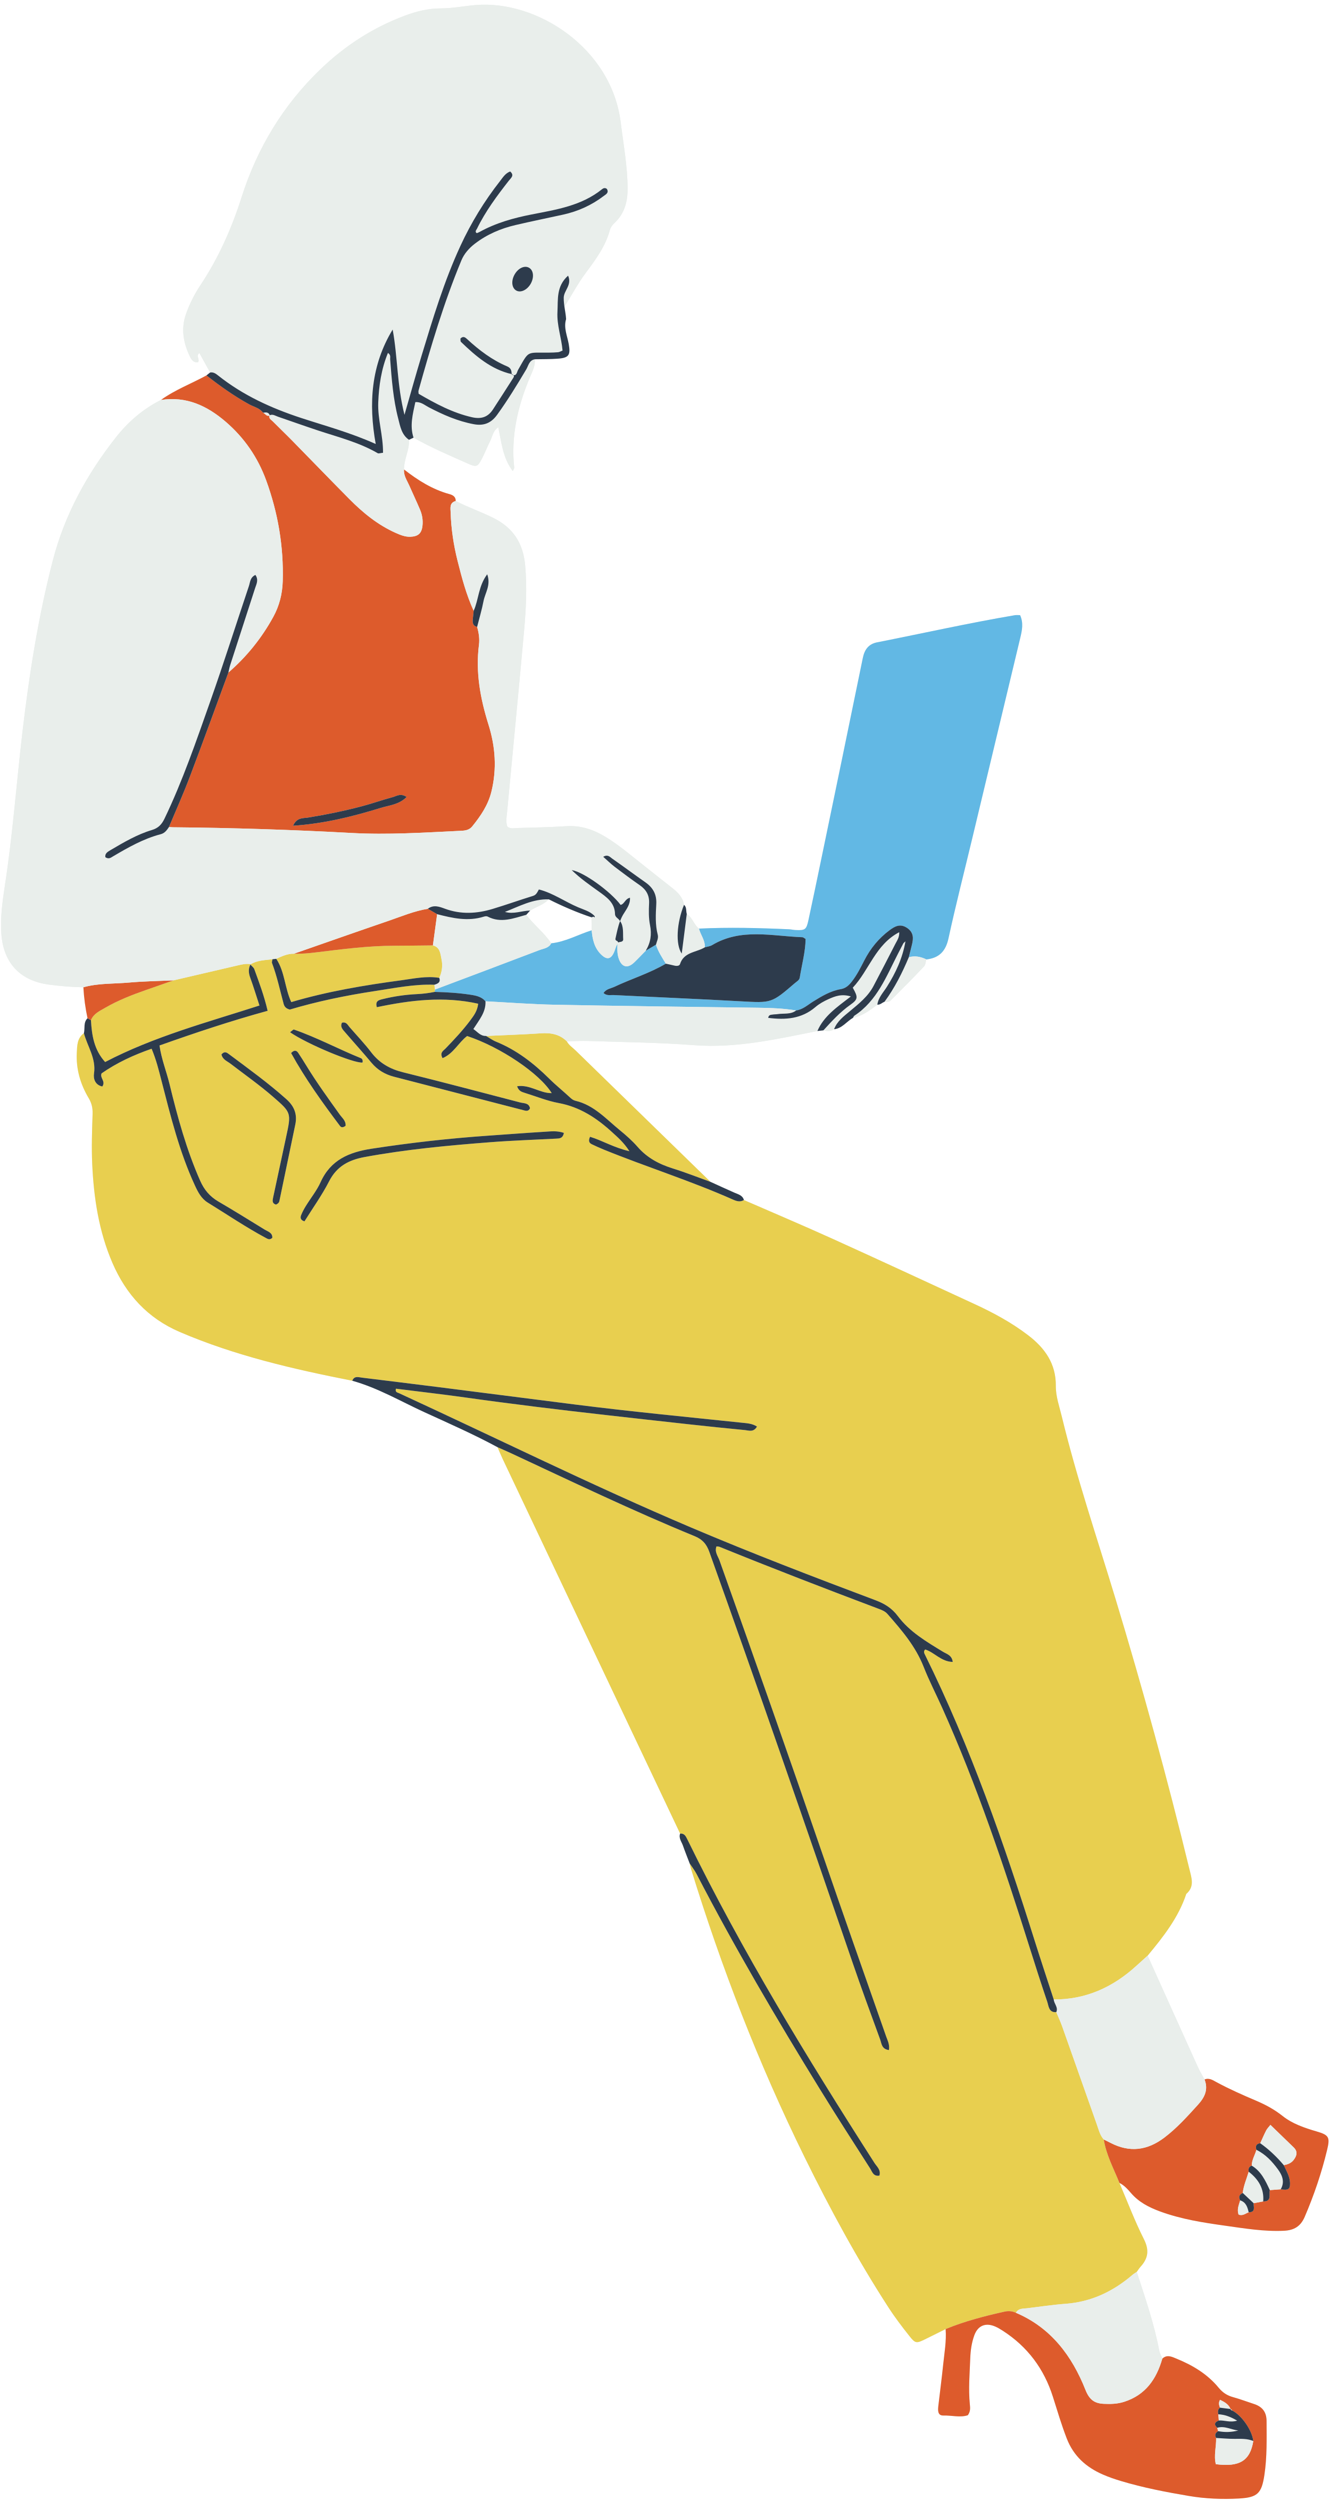
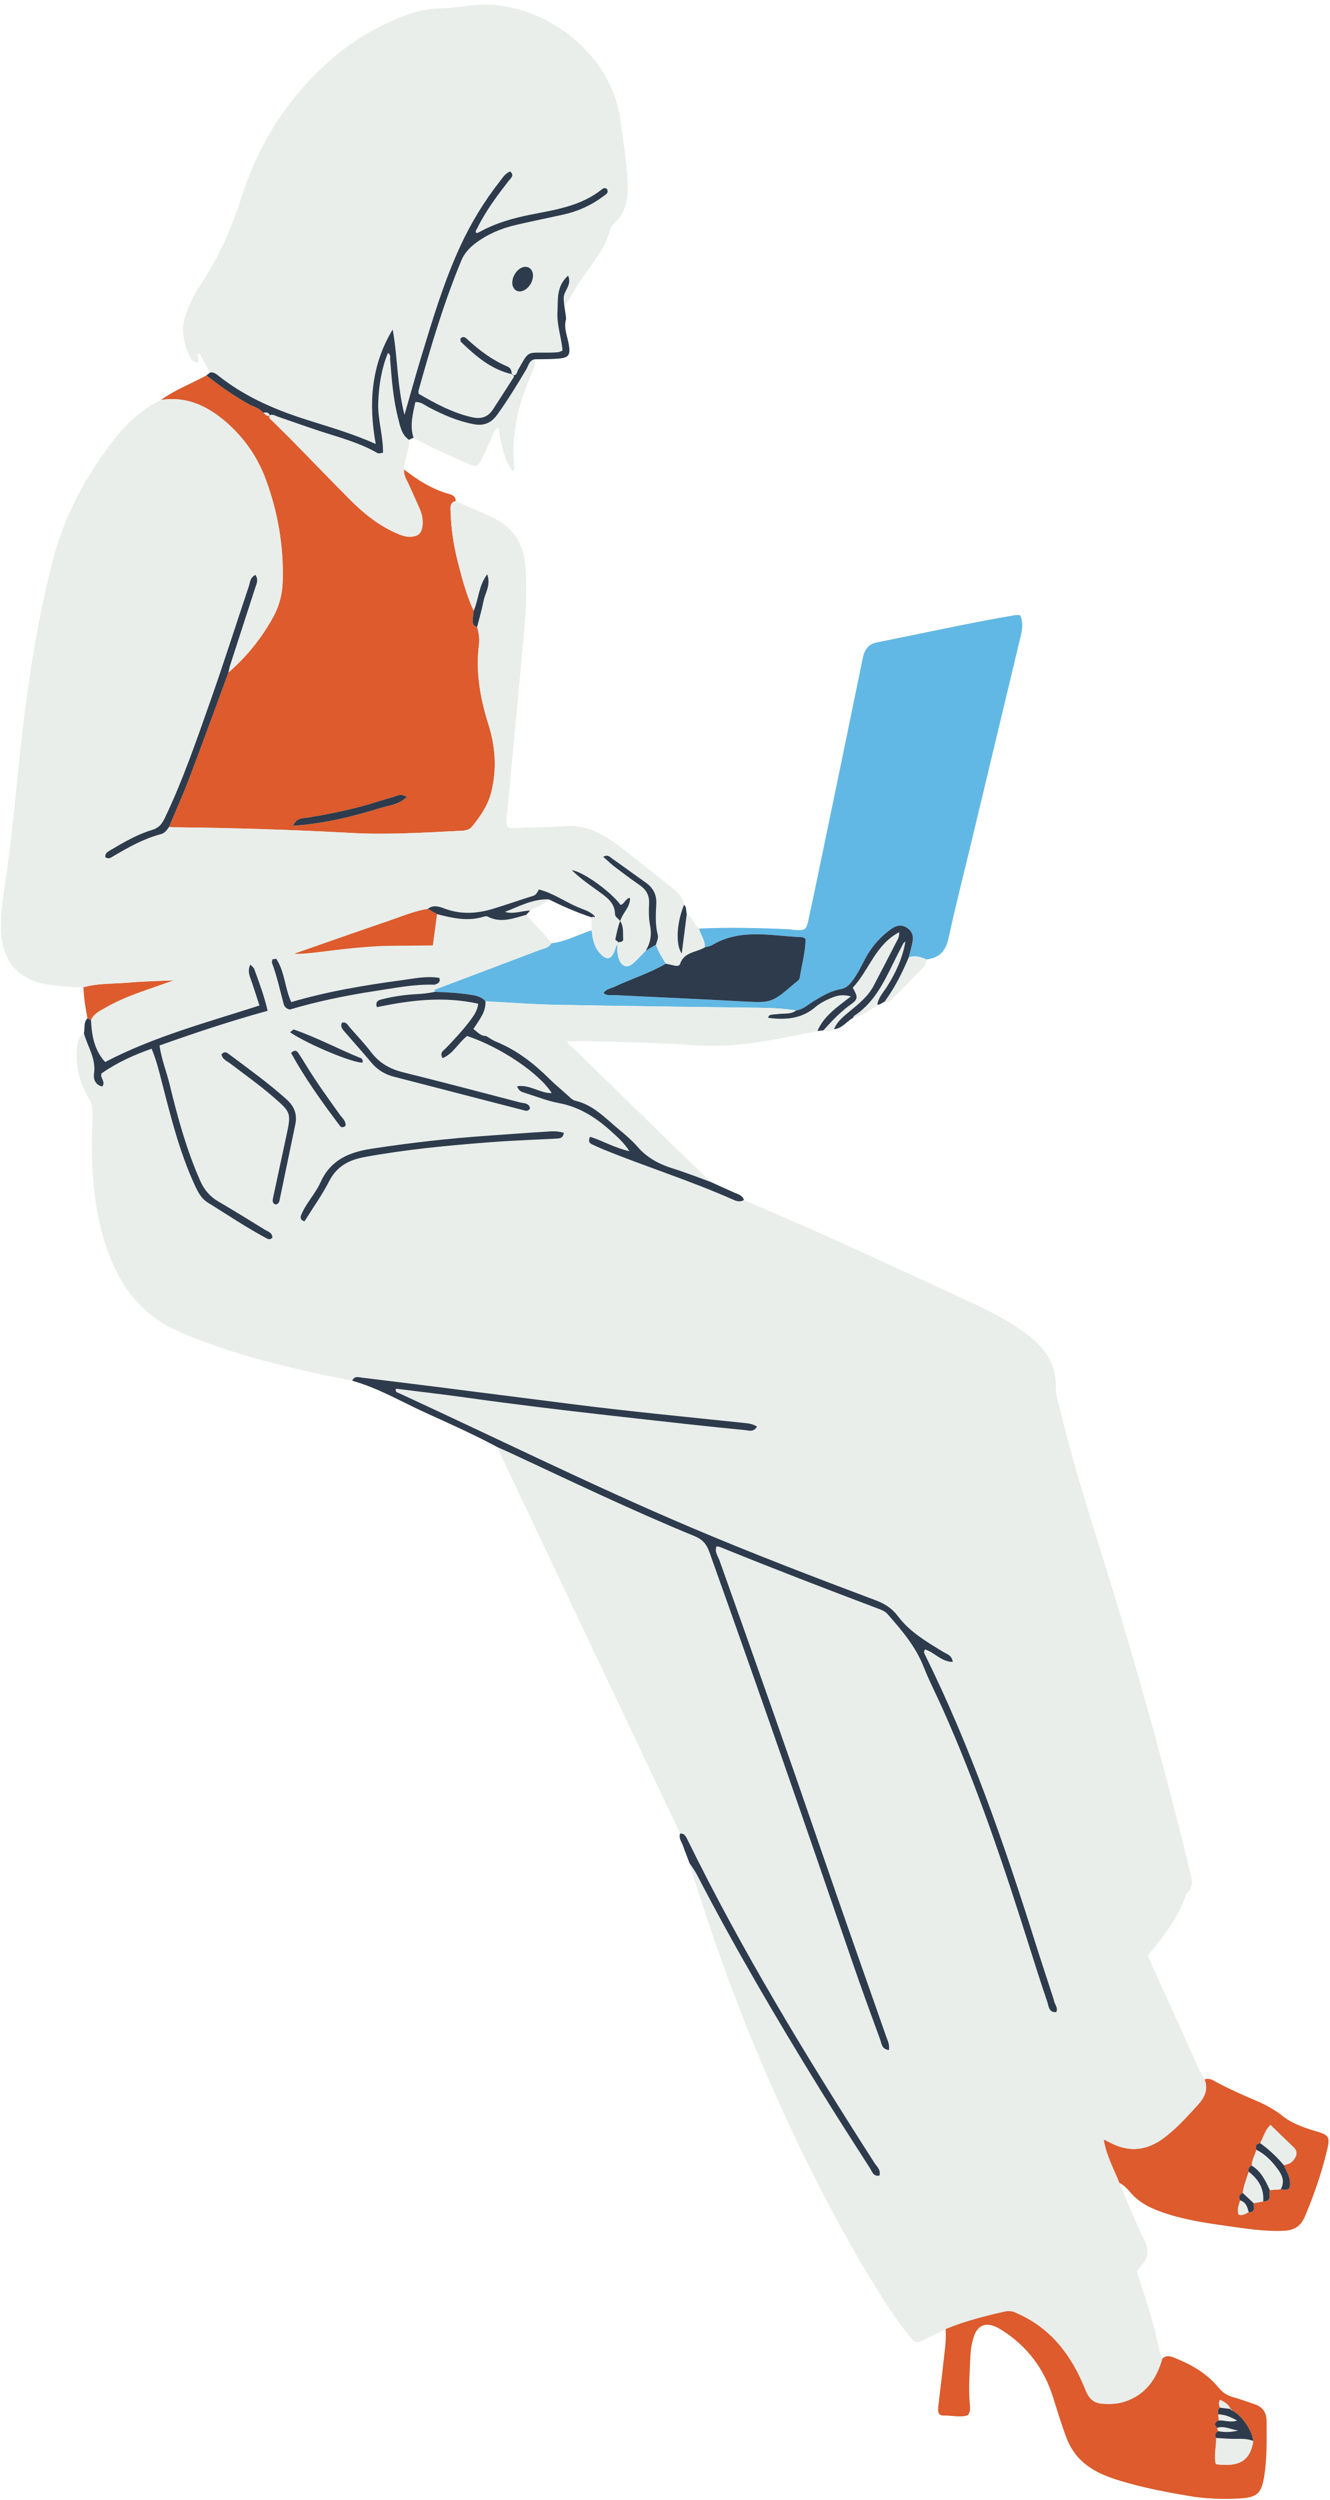
<svg xmlns="http://www.w3.org/2000/svg" height="481.4" preserveAspectRatio="xMidYMid meet" version="1.0" viewBox="-0.2 -0.9 256.2 481.4" width="256.2" zoomAndPan="magnify">
  <g id="change1_1">
    <path d="M253.397,409.563c-2.32-0.68-4.65-1.47-6.51-2.95c-1.59-1.27-3.29-2.18-5.1-2.95 c-2.59-1.1-5.15-2.23-7.63-3.57c-0.71-0.38-1.43-0.89-2.32-0.53c-0.43-0.79-0.91-1.57-1.28-2.39c-3.24-7.15-6.46-14.3-9.68-21.45 c3.01-3.63,5.92-7.32,7.44-11.89c1.65-1.42,1.01-3.1,0.6-4.79c-4.26-17.48-9.02-34.83-14.24-52.05 c-3.54-11.69-7.47-23.26-10.35-35.14c-0.47-1.93-1.16-3.84-1.14-5.82c0.05-4.32-2.11-7.33-5.35-9.8c-3.18-2.43-6.66-4.31-10.26-5.97 c-9.15-4.22-18.28-8.47-27.46-12.62c-5.64-2.56-11.34-4.97-17.02-7.44c-0.26-0.92-1.09-1.09-1.82-1.41 c-1.55-0.68-3.08-1.39-4.62-2.09c-8.66-8.43-17.32-16.87-25.97-25.3c-0.59-0.57-1.3-1.02-1.7-1.77c1.4-0.02,2.8-0.11,4.21-0.06 c6.76,0.23,13.55,0.29,20.3,0.81c8.13,0.62,15.92-1.17,23.76-2.73c0.38-0.04,0.77-0.08,1.15-0.13c0.72,0.17,1.42,0.23,2.06-0.21 c1.56-0.17,2.42-1.49,3.64-2.2c1.83-0.36,3.26-1.45,4.7-2.53c0.55,0.04,0.92-0.39,1.38-0.57c0.42,0.07,0.88,0.06,1.17-0.22 c2.17-2.16,4.33-4.34,6.43-6.57c0.3-0.31,0.32-0.9,0.47-1.36c2.44-0.27,3.71-1.56,4.25-4.04c1.38-6.38,3.01-12.7,4.53-19.05 c3.1-12.94,6.19-25.87,9.29-38.81c0.35-1.44,0.66-2.88-0.02-4.4c-0.37,0-0.7-0.04-1.01,0.01c-8.89,1.51-17.68,3.48-26.51,5.22 c-1.69,0.34-2.45,1.4-2.79,3.05c-2.68,13.11-5.4,26.21-8.12,39.31c-0.77,3.72-1.55,7.45-2.35,11.16c-0.4,1.83-0.64,1.99-2.51,1.89 c-0.41-0.02-0.82-0.13-1.23-0.14c-5.78-0.27-11.56-0.41-17.34-0.13c-1-0.76-1.25-2.15-2.35-2.81c-0.18-0.59,0.02-1.29-0.53-1.77 c-0.25-1.51-1.25-2.45-2.39-3.34c-2.8-2.18-5.57-4.41-8.35-6.62c-1.49-1.18-3.01-2.32-4.65-3.28c-2.26-1.33-4.63-2.08-7.31-1.9 c-3.13,0.21-6.28,0.25-9.41,0.35c-0.64,0.01-1.32,0.23-1.93-0.29c-0.33-0.95-0.12-1.93-0.03-2.9c1.08-11.59,2.22-23.18,3.26-34.78 c0.37-4.19,0.59-8.38,0.21-12.61c-0.39-4.28-2.3-7.24-6.16-9.15c-2.37-1.18-4.87-2.04-7.22-3.25c0.02-0.83-0.59-1.16-1.21-1.33 c-3.29-0.9-6.1-2.68-8.75-4.74c-0.02-1.97,1.07-3.74,0.96-5.72c0.29-0.13,0.58-0.27,0.87-0.41c3.38,1.91,6.95,3.43,10.49,5 c1.63,0.73,1.87,0.63,2.69-0.96c0.57-1.1,1.01-2.26,1.57-3.36c0.45-0.88,0.54-2,1.57-2.68c0.64,2.97,0.87,5.9,2.8,8.44 c0.17-0.38,0.3-0.52,0.28-0.65c-0.66-6.07,0.67-11.79,2.99-17.35c0.47-1.12,1.08-2.24,0.99-3.54c1.48-0.03,2.96,0,4.43-0.11 c2.14-0.17,2.46-0.7,2.09-2.81c-0.28-1.6-1.02-3.15-0.51-4.81c-0.02-0.37-0.06-0.73-0.12-1.1c-0.06-0.43-0.13-0.86-0.19-1.29 c1.38-2.2,2.59-4.5,4.16-6.59c1.87-2.51,3.74-5.06,4.58-8.16c0.16-0.59,0.53-1.03,0.95-1.43c1.88-1.77,2.47-4.02,2.47-6.51 c-0.01-4.32-0.8-8.54-1.33-12.81c-1.78-14.34-16.17-23.58-27.96-22.59c-2.23,0.19-4.44,0.64-6.65,0.64c-2.47,0-4.74,0.57-6.99,1.41 c-6.13,2.29-11.51,5.77-16.21,10.29c-7.19,6.9-12.19,15.16-15.21,24.62c-1.91,6.02-4.44,11.73-7.95,17 c-1.14,1.72-2.07,3.57-2.77,5.53c-0.99,2.84-0.52,5.53,0.73,8.16c0.32,0.66,0.73,1.28,1.6,1.14c0.38-0.58-0.48-1.24,0.25-1.77 c0.71,1.29,1.39,2.51,2.07,3.74c-0.23,0.19-0.47,0.37-0.7,0.56c-2.92,1.59-6.06,2.77-8.78,4.73c-3.45,1.74-6.31,4.2-8.69,7.23 c-5.58,7.09-9.85,14.87-12.12,23.63c-2.82,10.89-4.56,21.98-5.87,33.14c-1.15,9.83-1.87,19.72-3.38,29.52 c-0.47,3.09-0.9,6.21-0.67,9.37c0.41,5.56,3.63,8.96,9.13,9.7c2.21,0.29,4.43,0.48,6.67,0.52c0.1,2.01,0.37,3.99,0.79,5.96 c-0.83,0.82-0.46,1.92-0.69,2.89c-1.33,0.94-1.31,2.42-1.38,3.78c-0.15,3.13,0.7,6.05,2.3,8.73c0.57,0.96,0.78,1.9,0.75,3.03 c-0.11,3.21-0.22,6.44-0.08,9.65c0.3,6.53,1.27,12.96,3.9,19.04c2.62,6.08,6.79,10.65,12.96,13.3c10.67,4.58,21.91,7.16,33.24,9.39 c4.93,1.37,9.33,3.96,13.93,6.07c4.72,2.16,9.48,4.25,14.06,6.73c0.32,0.75,0.63,1.52,0.98,2.26c11.39,24.05,22.79,48.1,34.19,72.15 c-0.32,0.88,0.27,1.56,0.54,2.31c0.4,1.15,0.86,2.28,1.29,3.43c0.08,0.31,0.14,0.64,0.24,0.95c5.87,19.11,13.08,37.69,21.9,55.63 c4.88,9.91,10.14,19.64,16.16,28.93c1.25,1.93,2.65,3.78,4.09,5.58c1.09,1.38,1.33,1.35,2.94,0.57c1.33-0.65,2.65-1.32,3.98-1.98 c0.18,2.32-0.24,4.61-0.48,6.9c-0.27,2.63-0.62,5.25-0.92,7.87c-0.1,0.85-0.16,1.91,0.97,1.88c1.61-0.05,3.26,0.44,4.71-0.06 c0.55-0.77,0.45-1.45,0.39-2.09c-0.3-2.98-0.03-5.95,0.08-8.92c0.05-1.49,0.27-2.97,0.77-4.37c0.68-1.87,2.14-2.48,3.96-1.73 c0.53,0.21,1.03,0.52,1.51,0.83c4.78,3.07,7.98,7.35,9.68,12.75c0.85,2.67,1.64,5.36,2.65,7.98c1.32,3.41,3.75,5.57,6.98,6.98 c1.13,0.49,2.31,0.89,3.49,1.25c4.28,1.28,8.66,2.12,13.06,2.87c3.19,0.54,6.41,0.68,9.64,0.5c3.61-0.21,4.38-1.01,4.92-4.55 c0.52-3.46,0.42-6.92,0.41-10.38c0-1.76-0.84-2.77-2.43-3.29c-1.34-0.43-2.66-0.94-4.01-1.31c-1.15-0.31-2.01-0.87-2.8-1.83 c-2.14-2.6-4.97-4.31-8.07-5.57c-0.91-0.37-1.84-0.88-2.77-0.02c-0.2-0.53-0.49-1.05-0.6-1.6c-0.98-5.17-2.71-10.12-4.32-15.1 c0.24-0.33,0.46-0.69,0.73-0.99c1.48-1.62,1.71-3.21,0.65-5.31c-1.77-3.51-3.16-7.21-4.72-10.83c0.92,0.44,1.58,1.2,2.23,1.94 c1.51,1.75,3.42,2.74,5.56,3.53c4.07,1.51,8.29,2.16,12.55,2.76c3.77,0.53,7.51,1.16,11.34,0.98c1.93-0.09,3.21-0.82,4.01-2.68 c1.8-4.18,3.25-8.48,4.32-12.9C256.037,410.673,255.807,410.273,253.397,409.563z M101.177,175.273c0.25-0.27,0.5-0.55,0.74-0.82 c1.2-0.72,2.59-1.12,3.61-2.16c2.66,1.34,5.39,2.52,8.21,3.46c0.01,0.84,0.03,1.67,0.04,2.5c-2.6,0.81-5.02,2.22-7.79,2.51 C104.627,178.713,102.637,177.223,101.177,175.273z" fill="#E9EEEB" />
  </g>
  <g id="change2_1">
    <path d="M113.778,178.258c0.142,1.725,0.51,3.373,1.798,4.643c1.129,1.113,1.937,0.957,2.546-0.509 c0.277-0.666,0.352-1.422,1.01-1.877c-0.188,0.122-0.309,0.074-0.362-0.143c-0.047,1.139-0.157,2.292,0.239,3.39 c0.588,1.635,1.704,1.887,2.961,0.681c0.762-0.731,1.484-1.503,2.224-2.257c0.655-0.385,1.309-0.771,1.963-1.157 c0.42,1.332,1.19,2.48,1.906,3.656c-3.14,1.853-6.635,2.909-9.909,4.455c-0.698,0.33-1.575,0.396-2.093,1.198 c0.64,0.579,1.325,0.359,1.936,0.389c8.166,0.408,16.336,0.749,24.5,1.203c5.903,0.328,5.899,0.392,10.404-3.488 c0.372-0.32,0.876-0.565,0.959-1.088c0.397-2.5,1.096-4.963,1.122-7.432c-0.319-0.181-0.457-0.326-0.601-0.331 c-5.86-0.204-11.842-1.81-17.4,1.518c-0.41,0.246-0.941,0.291-1.415,0.429c0.102-1.35-0.825-2.381-1.122-3.608 c5.783-0.276,11.563-0.132,17.342,0.131c0.412,0.019,0.819,0.122,1.231,0.143c1.874,0.096,2.114-0.06,2.51-1.89 c0.803-3.714,1.577-7.435,2.349-11.156c2.717-13.103,5.443-26.204,8.122-39.315c0.336-1.644,1.094-2.714,2.784-3.047 c8.836-1.743,17.628-3.715,26.51-5.221c0.312-0.053,0.64-0.007,1.012-0.007c0.684,1.519,0.373,2.953,0.026,4.398 c-3.102,12.935-6.197,25.872-9.297,38.808c-1.521,6.347-3.142,12.672-4.527,19.049c-0.538,2.479-1.811,3.768-4.251,4.044 c-1.084-0.519-2.202-0.762-3.392-0.416c0.199-0.795,0.398-1.589,0.598-2.384c0.318-1.264,0.364-2.393-0.929-3.263 c-1.317-0.886-2.348-0.319-3.367,0.439c-2.08,1.548-3.686,3.504-4.867,5.812c-0.711,1.39-1.41,2.785-2.37,4.034 c-0.57,0.743-1.184,1.335-2.157,1.502c-1.989,0.341-3.679,1.36-5.362,2.407c-1.033,0.643-1.954,1.52-3.235,1.698 c-2.446-0.403-4.91-0.494-7.387-0.525c-13.041-0.163-26.082-0.327-39.121-0.58c-4.452-0.086-8.899-0.433-13.349-0.663 c-0.755-0.879-1.781-1.094-2.866-1.259c-2.292-0.349-4.596-0.493-6.91-0.549c-0.006-0.154,0.011-0.306,0.05-0.455 c6.706-2.527,13.415-5.042,20.111-7.595c0.815-0.311,1.812-0.377,2.284-1.312C108.761,180.477,111.173,179.068,113.778,178.258z" fill="#62B8E4" />
  </g>
  <g id="change3_1">
-     <path d="M143.1,230.201c5.675,2.475,11.379,4.885,17.018,7.439c9.175,4.156,18.311,8.398,27.457,12.619 c3.606,1.664,7.087,3.547,10.258,5.968c3.245,2.478,5.4,5.488,5.355,9.803c-0.021,1.98,0.672,3.894,1.138,5.819 c2.878,11.882,6.814,23.452,10.354,35.139c5.215,17.222,9.98,34.569,14.234,52.055c0.411,1.691,1.051,3.372-0.598,4.789 c-1.513,4.567-4.43,8.256-7.442,11.885c-0.733,0.661-1.468,1.319-2.198,1.984c-4.502,4.107-9.709,6.482-15.892,6.459 c-1.223-3.768-2.476-7.526-3.665-11.305c-5.904-18.758-12.356-37.305-21.083-54.981c-0.178-0.36-0.412-0.729-0.01-1.122 c1.795,0.571,3.079,2.356,5.305,2.4c-0.151-1.299-1.158-1.518-1.865-1.949c-3.186-1.938-6.438-3.845-8.701-6.869 c-1.169-1.562-2.588-2.413-4.318-3.063c-11.905-4.473-23.78-9.024-35.489-13.993c-19.014-8.069-37.521-17.24-56.275-25.874 c-0.282-0.13-0.829-0.18-0.604-0.87c4.493,0.565,8.992,1.077,13.474,1.706c8.981,1.261,17.982,2.355,26.993,3.37 c5.241,0.59,10.483,1.182,15.726,1.754c3.688,0.402,7.377,0.792,11.07,1.144c0.732,0.07,1.621,0.46,2.283-0.683 c-0.927-0.6-1.945-0.638-2.868-0.735c-10.742-1.128-21.495-2.155-32.212-3.515c-8.837-1.121-17.671-2.257-26.508-3.375 c-4.827-0.61-9.657-1.194-14.486-1.792c-0.722-0.089-1.506-0.389-1.887,0.595c-11.337-2.229-22.571-4.812-33.245-9.393 c-6.17-2.648-10.339-7.222-12.964-13.301c-2.623-6.074-3.591-12.504-3.891-19.042c-0.147-3.209-0.036-6.434,0.072-9.648 c0.038-1.127-0.172-2.066-0.749-3.031c-1.599-2.676-2.451-5.594-2.293-8.724c0.069-1.359,0.047-2.843,1.372-3.788 c0.692,2.568,2.379,4.854,1.946,7.756c-0.153,1.027,0.224,2.211,1.598,2.499c0.717-1.014-0.532-1.638-0.14-2.525 c2.923-2.042,6.174-3.542,9.638-4.745c0.89,2.113,1.376,4.11,1.887,6.096c1.767,6.867,3.457,13.755,6.454,20.233 c0.6,1.296,1.231,2.529,2.487,3.304c3.723,2.294,7.346,4.753,11.208,6.82c0.362,0.194,0.722,0.425,1.213-0.04 c0.062-0.988-0.855-1.202-1.496-1.596c-2.952-1.815-5.898-3.644-8.891-5.391c-1.638-0.957-2.734-2.254-3.504-3.996 c-2.647-5.988-4.363-12.264-5.899-18.595c-0.596-2.456-1.565-4.823-1.942-7.458c6.894-2.451,13.736-4.729,20.831-6.681 c-0.679-2.944-1.647-5.469-2.562-8.006c-0.127-0.353-0.513-0.613-0.779-0.917c1.315-0.813,2.818-0.824,4.282-1.003 c-0.035,0.244-0.166,0.525-0.09,0.728c0.958,2.545,1.518,5.201,2.223,7.817c0.128,0.473,0.36,0.932,1.202,1.142 c5.193-1.548,10.737-2.708,16.343-3.555c3.813-0.576,7.608-1.368,11.499-1.225c0.04,0.308,0.08,0.617,0.12,0.925 c-0.039,0.149-0.056,0.301-0.05,0.455c-1.134,0.235-2.274,0.371-3.435,0.428c-2.225,0.11-4.43,0.426-6.596,0.964 c-0.704,0.175-1.488,0.341-1.115,1.552c6.447-1.352,12.895-2.145,19.518-0.668c-0.157,1.422-0.874,2.342-1.553,3.249 c-1.436,1.919-3.081,3.659-4.74,5.387c-0.405,0.422-1.171,0.768-0.57,1.847c2.105-0.868,3.083-3.021,4.734-4.263 c6.428,2.127,13.95,7.199,16.294,10.997c-2.266,0.056-4.192-1.703-6.672-1.32c0.314,0.9,0.853,1.077,1.395,1.245 c2.207,0.68,4.374,1.572,6.63,1.989c4.076,0.755,7.316,2.891,10.268,5.597c1.084,0.993,2.239,1.963,3.348,3.677 c-3.022-0.691-5.196-2.054-7.587-2.779c-0.377,0.817-0.154,1.199,0.349,1.44c0.744,0.356,1.496,0.698,2.259,1.009 c8.25,3.357,16.769,6.021,24.917,9.641C141.693,230.427,142.374,230.646,143.1,230.201z M108.42,217.274 c-1.31-0.448-2.472-0.291-3.61-0.223c-3.618,0.219-7.233,0.5-10.85,0.75c-7.567,0.523-15.092,1.37-22.593,2.524 c-4.33,0.666-7.874,2.152-9.805,6.427c-0.74,1.638-1.913,3.079-2.863,4.625c-0.344,0.56-0.661,1.148-0.9,1.759 c-0.202,0.516-0.066,0.977,0.655,1.166c1.588-2.548,3.371-5.028,4.746-7.716c1.478-2.888,3.798-4.102,6.818-4.659 c8.034-1.483,16.15-2.237,24.279-2.864c4.191-0.324,8.397-0.46,12.595-0.683C107.531,218.347,108.217,218.386,108.42,217.274z M65.681,196.05c-0.416,0.807,0.171,1.349,0.634,1.888c1.667,1.941,3.392,3.835,5.026,5.803c1.161,1.398,2.613,2.263,4.335,2.71 c8.305,2.157,16.614,4.304,24.924,6.442c0.447,0.115,0.974,0.328,1.298-0.355c-0.205-1.068-1.176-0.939-1.911-1.13 c-7.506-1.953-15.003-3.943-22.533-5.802c-2.521-0.623-4.55-1.766-6.138-3.841c-1.302-1.701-2.788-3.262-4.197-4.882 C66.758,196.469,66.526,195.844,65.681,196.05z M42.461,202.163c0.216,0.995,1.078,1.277,1.699,1.752 c2.751,2.106,5.588,4.1,8.209,6.375c3.563,3.092,3.563,3.083,2.535,7.822c-0.838,3.861-1.654,7.727-2.488,11.589 c-0.129,0.598-0.232,1.159,0.55,1.384c0.309-0.142,0.576-0.333,0.65-0.687c1.025-4.915,2.047-9.831,3.068-14.747 c0.406-1.957-0.192-3.501-1.7-4.851c-3.511-3.144-7.328-5.887-11.093-8.701C43.512,201.816,43.071,201.458,42.461,202.163z M66.372,215.905c0.076-0.961-0.651-1.496-1.111-2.139c-2.208-3.087-4.438-6.157-6.423-9.397c-0.517-0.844-1.04-1.685-1.592-2.505 c-0.331-0.492-0.758-0.606-1.371,0.031c2.716,4.929,6.02,9.53,9.432,14.058C65.506,216.216,65.852,216.308,66.372,215.905z M55.672,197.889c3.356,2.312,12.228,5.988,13.951,5.84c0.113-0.364-0.012-0.723-0.313-0.846c-4.332-1.756-8.463-3.981-12.889-5.512 C56.294,197.328,56.052,197.617,55.672,197.889z M212.418,411.123c-0.744-0.828-0.978-1.895-1.334-2.898 c-2.232-6.294-4.445-12.595-6.681-18.887c-0.331-0.93-0.751-1.828-1.13-2.741c-1.463,0.109-1.453-1.153-1.741-2 c-1.194-3.516-2.326-7.054-3.441-10.596c-4.911-15.594-10.106-31.084-16.804-46.025c-1.182-2.637-2.519-5.211-3.575-7.897 c-1.545-3.927-4.216-7.028-6.933-10.13c-0.474-0.541-1.066-0.773-1.67-1.001c-10.276-3.872-20.52-7.824-30.695-11.955 c-0.147-0.06-0.323-0.05-0.596-0.089c-0.417,1.043,0.288,1.888,0.592,2.741c6.676,18.735,13.295,37.49,19.752,56.302 c4.045,11.785,8.209,23.53,12.323,35.292c0.285,0.814,0.728,1.599,0.549,2.663c-1.417-0.181-1.408-1.262-1.68-2.006 c-1.841-5.038-3.692-10.074-5.43-15.147c-9.012-26.311-18.123-52.588-27.483-78.778c-0.55-1.54-1.346-2.425-2.868-3.049 c-12.002-4.917-23.688-10.541-35.443-16.008c-0.823-0.383-1.657-0.739-2.488-1.109c0.327,0.753,0.634,1.518,0.987,2.261 c11.392,24.05,22.788,48.097,34.183,72.145c0.83-0.062,1.098,0.519,1.403,1.143c10.569,21.596,23.075,42.072,36.033,62.289 c0.446,0.695,1.275,1.321,0.957,2.436c-1.191,0.218-1.408-0.775-1.793-1.375c-3.251-5.069-6.511-10.133-9.67-15.259 c-8.352-13.556-16.422-27.276-23.749-41.421c-0.376-0.726-0.893-1.379-1.345-2.07c0.077,0.316,0.136,0.642,0.233,0.956 c5.877,19.102,13.087,37.687,21.907,55.623c4.877,9.917,10.139,19.639,16.152,28.929c1.252,1.935,2.657,3.779,4.093,5.584 c1.094,1.375,1.33,1.354,2.937,0.569c1.333-0.651,2.658-1.318,3.986-1.978c3.67-1.518,7.499-2.501,11.363-3.364 c0.747-0.167,1.475-0.107,2.173,0.223c0.485-0.889,1.376-0.777,2.177-0.873c2.454-0.295,4.902-0.673,7.365-0.853 c4.977-0.363,9.201-2.38,12.931-5.585c0.248-0.213,0.539-0.375,0.81-0.561c0.242-0.332,0.456-0.688,0.731-0.99 c1.477-1.622,1.707-3.21,0.649-5.309c-1.77-3.511-3.164-7.212-4.716-10.833C214.336,416.736,212.899,414.102,212.418,411.123z M95.341,199.702c3.964,1.608,7.255,4.157,10.265,7.139c1.283,1.272,2.702,2.405,4.025,3.639c0.314,0.293,0.62,0.517,1.031,0.613 c3.548,0.831,5.886,3.5,8.543,5.668c1.209,0.986,2.396,2.035,3.418,3.208c1.855,2.129,4.183,3.349,6.831,4.171 c2.431,0.755,4.804,1.7,7.202,2.561c-8.659-8.432-17.318-16.864-25.974-25.298c-0.585-0.57-1.3-1.017-1.698-1.767 c-1.393-1.376-3.08-1.669-4.977-1.541c-3.524,0.237-7.055,0.348-10.584,0.512C94.061,198.976,94.665,199.428,95.341,199.702z M20.052,203.624c9.455-4.931,19.643-7.631,29.728-10.883c-0.631-1.923-1.151-3.653-1.772-5.347 c-0.333-0.908-0.423-1.748,0.051-2.609c-0.827-0.153-1.621,0.036-2.417,0.222c-4.129,0.964-8.258,1.925-12.388,2.886 c-1.777,0.62-3.554,1.237-5.329,1.859c-2.712,0.951-5.388,1.99-7.88,3.435c-1.05,0.609-2.219,1.122-2.722,2.374 C17.478,198.461,17.913,201.263,20.052,203.624z M84.854,183.86c-0.226-1.064-0.246-2.335-1.664-2.697 c-2.464,0.023-4.929,0.064-7.393,0.066c-5.022,0.004-9.991,0.654-14.96,1.261c-1.474,0.18-2.934,0.326-4.415,0.278 c-1.238-0.032-2.317,0.491-3.404,0.981c1.655,2.509,1.632,5.629,2.887,8.338c7.017-2.071,14.075-3.245,21.165-4.199 c2.422-0.326,4.866-0.878,7.35-0.468C84.946,186.279,85.111,185.068,84.854,183.86z" fill="#E8CF4F" />
-   </g>
+     </g>
  <g id="change4_1">
    <path d="M91.707,119.829c0.327,1.122,0.508,2.29,0.361,3.431c-0.68,5.285,0.254,10.361,1.827,15.37 c1.339,4.264,1.643,8.564,0.563,12.944c-0.633,2.566-2.055,4.652-3.678,6.659c-0.672,0.83-1.553,0.832-2.458,0.876 c-6.926,0.332-13.827,0.786-20.792,0.406c-11.465-0.626-22.949-0.993-34.436-1.098c-0.247-0.002-0.494-0.032-0.742-0.05 c1.333-3.193,2.753-6.353,3.98-9.586c2.542-6.698,4.981-13.436,7.462-20.157c3.524-3.054,6.407-6.631,8.646-10.714 c1.167-2.127,1.755-4.426,1.826-6.873c0.194-6.685-0.909-13.162-3.189-19.424c-1.609-4.418-4.212-8.208-7.799-11.292 c-3.592-3.089-7.592-4.954-12.477-4.194c2.718-1.962,5.859-3.141,8.775-4.73c2.622,2.047,5.323,3.972,8.248,5.58 c0.902,0.496,1.998,0.696,2.653,1.607c0.44,0.166,0.687,0.824,1.314,0.517l-0.05-0.035c-0.254,0.63,0.299,0.864,0.615,1.184 c1.216,1.232,2.472,2.424,3.684,3.659c3.694,3.764,7.355,7.562,11.069,11.308c2.624,2.647,5.49,4.989,8.937,6.519 c0.904,0.401,1.817,0.78,2.845,0.733c1.442-0.065,2.119-0.637,2.288-2.066c0.128-1.081-0.038-2.149-0.462-3.147 c-0.676-1.59-1.414-3.154-2.114-4.734c-0.429-0.969-1.082-1.868-0.971-3.011c2.65,2.068,5.453,3.847,8.744,4.746 c0.627,0.171,1.238,0.495,1.211,1.328c-1.241,0.343-1.002,1.377-0.975,2.235c0.099,3.14,0.567,6.235,1.332,9.281 c0.823,3.276,1.687,6.541,3.104,9.628c-0.057,0.549-0.112,1.098-0.171,1.646C90.801,119.059,90.906,119.642,91.707,119.829z M78.135,152.579c-1.18-0.786-1.932-0.169-2.679,0.031c-1.99,0.532-3.937,1.229-5.929,1.756c-3.428,0.906-6.9,1.614-10.404,2.185 c-0.906,0.148-2.133-0.076-2.873,1.569c6.034-0.41,11.497-1.777,16.892-3.438C74.784,154.177,76.65,154.07,78.135,152.579z M181.958,447.636c3.67-1.518,7.499-2.501,11.363-3.364c0.747-0.167,1.475-0.107,2.174,0.224 c6.763,2.874,10.799,8.301,13.398,14.843c0.756,1.902,1.721,2.605,3.529,2.69c1.325,0.062,2.616,0.03,3.913-0.384 c4.128-1.317,6.234-4.373,7.363-8.317c0.927-0.861,1.861-0.352,2.767,0.018c3.098,1.262,5.928,2.965,8.071,5.565 c0.79,0.958,1.646,1.521,2.802,1.836c1.352,0.369,2.667,0.873,4.003,1.306c1.598,0.518,2.434,1.528,2.439,3.285 c0.01,3.469,0.104,6.93-0.416,10.384c-0.533,3.544-1.304,4.343-4.921,4.549c-3.228,0.183-6.447,0.038-9.636-0.501 c-4.398-0.743-8.779-1.585-13.057-2.87c-1.184-0.355-2.362-0.757-3.494-1.25c-3.227-1.407-5.664-3.565-6.977-6.972 c-1.012-2.626-1.807-5.311-2.652-7.985c-1.706-5.397-4.898-9.68-9.678-12.749c-0.484-0.311-0.984-0.617-1.514-0.834 c-1.823-0.746-3.275-0.138-3.955,1.733c-0.509,1.401-0.72,2.882-0.776,4.375c-0.111,2.97-0.375,5.937-0.083,8.913 c0.063,0.643,0.161,1.323-0.383,2.093c-1.455,0.496-3.104,0.013-4.71,0.058c-1.136,0.032-1.073-1.028-0.974-1.877 c0.305-2.625,0.652-5.245,0.923-7.873C181.715,452.239,182.134,449.957,181.958,447.636z M236.804,462.946l0.044,0.085 c-0.379-0.933-1.161-1.35-2.034-1.775c-0.342,0.62-0.163,1.067-0.008,1.515c-0.427,0.341-0.444,0.787-0.325,1.268 c0.035,0.401,0.069,0.801,0.104,1.202c-0.802,0.31-0.988,0.759-0.313,1.399c0.059,0.218,0.119,0.437,0.178,0.655 c-0.539,0.313-0.721,0.733-0.388,1.305c0.053,1.688-0.481,3.381-0.053,5.053c4.58,0.597,6.6-0.672,7.218-4.461 c-0.261-2.081-2.157-4.844-4.019-5.857C237.074,463.206,236.939,463.076,236.804,462.946z M215.44,419.49 c-1.104-2.754-2.541-5.388-3.02-8.366c0.441,0.22,0.884,0.434,1.321,0.66c3.669,1.895,7.064,1.463,10.342-1.019 c2.442-1.849,4.451-4.096,6.492-6.342c1.313-1.446,2.005-2.935,1.258-4.857c0.898-0.366,1.611,0.147,2.323,0.531 c2.476,1.334,5.043,2.465,7.628,3.565c1.814,0.772,3.511,1.685,5.104,2.952c1.854,1.475,4.186,2.274,6.505,2.951 c2.409,0.704,2.641,1.113,2.052,3.56c-1.065,4.423-2.522,8.714-4.319,12.901c-0.797,1.857-2.078,2.587-4.011,2.676 c-3.829,0.177-7.571-0.451-11.335-0.978c-4.258-0.596-8.48-1.252-12.551-2.756c-2.147-0.793-4.055-1.784-5.565-3.53 C217.021,420.696,216.357,419.937,215.44,419.49z M238.698,422.846c-0.265,0.906-0.67,1.802-0.292,2.749 c0.824,0.277,1.337-0.24,1.928-0.454c1.396,0.007,0.924-1.008,0.956-1.746c0.615-0.115,1.229-0.23,1.844-0.345 c1.717,0.03,1.066-1.324,1.273-2.176c0.7-0.053,1.4-0.106,2.1-0.16c1.459,0.236,1.826,0.005,1.793-1.215 c-0.034-1.261-0.697-2.32-1.202-3.425c0.742-0.149,1.433-0.388,1.914-1.027c0.611-0.813,0.819-1.608-0.022-2.414 c-1.472-1.412-2.933-2.836-4.467-4.322c-0.335,0.431-0.64,0.722-0.821,1.076c-0.412,0.803-0.763,1.638-1.138,2.46 c-0.811,0.095-0.957,0.577-0.74,1.27c-0.28,1.022-0.901,1.944-0.895,3.05c-0.586,0.192-0.688,0.627-0.587,1.165 c-0.4,1.359-0.993,2.663-1.147,4.091C238.528,421.722,238.334,422.187,238.698,422.846z M20.043,193.188 c2.492-1.445,5.168-2.485,7.88-3.435c1.775-0.622,3.553-1.24,5.329-1.859c-2.868,0.134-5.744,0.175-8.602,0.429 c-2.932,0.261-5.912,0.099-8.788,0.907c0.109,2.01,0.378,3.998,0.797,5.966c0.22,0.122,0.441,0.244,0.661,0.367 C17.824,194.31,18.993,193.797,20.043,193.188z M84.006,175.151c-0.595-0.345-1.19-0.691-1.785-1.036 c-2.63,0.422-5.072,1.465-7.568,2.318c-6.088,2.08-12.155,4.22-18.231,6.336c1.481,0.049,2.941-0.098,4.415-0.278 c4.969-0.607,9.938-1.257,14.96-1.261c2.464-0.002,4.929-0.043,7.393-0.066C83.462,179.159,83.734,177.155,84.006,175.151z" fill="#DD5B2C" />
  </g>
  <g id="change1_2">
    <path d="M85.503,174.1c3.088,1.139,6.158,0.961,9.222,0.033c2.599-0.787,5.159-1.698,7.753-2.501 c0.632-0.196,0.81-0.68,1.13-1.239c2.716,0.689,5.014,2.357,7.57,3.438c1.046,0.443,2.188,0.743,3.048,1.564 c0.239,0.228,0.181,0.509-0.031,0.26c-0.047-0.055-0.298,0.064-0.456,0.103c0.013,0.834,0.026,1.667,0.039,2.5 c0.142,1.724,0.51,3.372,1.798,4.643c1.129,1.113,1.937,0.957,2.546-0.509c0.209-0.504,0.306-1.058,0.624-1.496 c-0.045,0.966-0.073,1.935,0.262,2.865c0.588,1.635,1.704,1.887,2.961,0.681c0.762-0.731,1.484-1.503,2.223-2.257 c0.934-1.533,1.183-3.126,0.821-4.926c-0.272-1.354-0.25-2.791-0.181-4.182c0.079-1.579-0.56-2.653-1.815-3.522 c-1.623-1.124-3.21-2.303-4.78-3.501c-0.76-0.58-1.446-1.257-2.237-1.952c0.889-0.525,1.295,0.046,1.71,0.337 c2.158,1.508,4.274,3.078,6.428,4.592c1.465,1.029,2.178,2.33,2.078,4.184c-0.106,1.962-0.221,3.95,0.281,5.896 c0.176,0.682-0.191,1.284-0.343,1.917c0.42,1.332,1.19,2.481,1.909,3.656c0.548,0.122,1.097,0.235,1.642,0.37 c0.426,0.105,0.966,0.081,1.082-0.285c0.719-2.258,2.94-2.237,4.567-3.112c0.071-0.038,0.14-0.081,0.209-0.121 c0.102-1.35-0.826-2.381-1.122-3.608c-0.999-0.757-1.246-2.143-2.352-2.81c-0.318,2.504-0.637,5.008-0.97,7.625 c-1.218-1.768-0.981-5.903,0.444-9.394c-0.249-1.502-1.254-2.447-2.387-3.333c-2.798-2.188-5.57-4.41-8.352-6.619 c-1.489-1.182-3.007-2.322-4.652-3.287c-2.26-1.326-4.631-2.078-7.31-1.9c-3.132,0.208-6.276,0.253-9.415,0.348 c-0.637,0.019-1.319,0.234-1.929-0.285c-0.329-0.947-0.117-1.932-0.026-2.898c1.083-11.593,2.22-23.182,3.259-34.779 c0.375-4.191,0.593-8.384,0.208-12.615c-0.389-4.275-2.301-7.241-6.158-9.151c-2.372-1.175-4.873-2.036-7.221-3.247 c-1.241,0.342-1.002,1.377-0.975,2.235c0.099,3.14,0.567,6.235,1.332,9.281c0.823,3.276,1.687,6.541,3.103,9.628 c0.98-2.171,0.897-4.749,2.61-7.031c0.749,2.101-0.407,3.579-0.712,5.158c-0.324,1.676-0.817,3.318-1.235,4.976 c0.327,1.122,0.508,2.29,0.361,3.431c-0.68,5.284,0.254,10.361,1.827,15.37c1.339,4.264,1.643,8.564,0.563,12.944 c-0.633,2.566-2.055,4.652-3.678,6.659c-0.672,0.83-1.553,0.832-2.458,0.876c-6.926,0.332-13.827,0.786-20.792,0.406 c-11.465-0.626-22.949-0.993-34.436-1.098c-0.247-0.002-0.494-0.032-0.742-0.05c-0.415,0.599-0.795,1.178-1.602,1.389 c-3.308,0.862-6.246,2.543-9.165,4.257c-0.415,0.244-0.813,0.617-1.484,0.175c-0.128-0.708,0.421-1.037,0.973-1.361 c2.562-1.504,5.125-3.025,7.991-3.881c1.208-0.361,1.877-1.046,2.422-2.18c3.507-7.302,6.12-14.951,8.808-22.564 c2.603-7.374,4.968-14.832,7.459-22.247c0.242-0.72,0.212-1.639,1.247-2.133c0.66,0.956,0.191,1.768-0.067,2.568 c-1.596,4.935-3.201,9.868-4.794,14.804c-0.15,0.466-0.232,0.953-0.345,1.431c3.523-3.054,6.408-6.631,8.646-10.713 c1.167-2.127,1.755-4.426,1.826-6.873c0.194-6.685-0.909-13.163-3.189-19.424c-1.609-4.418-4.212-8.208-7.799-11.292 c-3.592-3.089-7.592-4.954-12.477-4.194c-3.455,1.737-6.313,4.196-8.692,7.222c-5.577,7.091-9.852,14.878-12.121,23.638 c-2.819,10.885-4.559,21.975-5.868,33.133c-1.154,9.837-1.866,19.724-3.377,29.522c-0.477,3.095-0.909,6.215-0.675,9.37 c0.412,5.559,3.628,8.962,9.132,9.698c2.213,0.296,4.433,0.479,6.665,0.519c2.876-0.808,5.856-0.647,8.788-0.907 c2.857-0.254,5.734-0.295,8.602-0.429c4.129-0.962,8.259-1.922,12.388-2.886c0.796-0.186,1.591-0.375,2.417-0.222 c0,0-0.044,0.054-0.045,0.053c1.315-0.813,2.818-0.825,4.282-1.003c0.241-0.028,0.482-0.057,0.723-0.085 c1.088-0.49,2.166-1.013,3.404-0.981c6.076-2.116,12.143-4.256,18.231-6.336c2.496-0.853,4.938-1.896,7.568-2.318 C83.308,173.271,84.46,173.715,85.503,174.1z M119.347,173.365c0.758-0.169,0.855-1.169,1.805-1.375 c0.079,1.339-0.756,2.293-1.314,3.241c-0.239,0.406-0.426,0.823-0.588,1.246c-0.135-0.189-0.292-0.372-0.501-0.541 c-0.272-0.22-0.469-0.472-0.476-0.813c-0.047-2.205-1.634-3.26-3.187-4.383c-1.719-1.243-3.48-2.443-5.157-4.078 C112.239,167.025,117.403,170.775,119.347,173.365z M37.961,68.861c0.376-0.578-0.484-1.243,0.248-1.767 c0.71,1.285,1.388,2.513,2.066,3.74c0.631-0.106,1.075,0.203,1.55,0.582c4.781,3.807,10.236,6.291,16.009,8.182 c4.699,1.538,9.487,2.821,14.344,5.007c-1.417-7.843-0.878-15.212,3.262-22.042c0.981,5.325,0.827,10.738,2.278,16.421 c1.183-4.105,2.184-7.743,3.282-11.352c2.184-7.179,4.344-14.37,7.505-21.205c2.054-4.442,4.588-8.59,7.606-12.442 c0.551-0.703,1.017-1.506,1.964-1.863c0.873,0.758,0.153,1.243-0.267,1.782c-2.287,2.93-4.508,5.905-6.138,9.271l0,0 c-0.177,0.256-0.382,0.546-0.075,0.796c0.085,0.069,0.388-0.129,0.591-0.204c3.137-1.739,6.534-2.686,10.031-3.37 c4.77-0.932,9.62-1.67,13.58-4.879c0.232-0.188,0.595-0.311,0.915-0.023c0.429,0.74-0.202,1.031-0.63,1.356 c-2.332,1.773-4.945,2.952-7.805,3.579c-3.058,0.671-6.126,1.295-9.174,2.007c-2.836,0.662-5.47,1.789-7.808,3.575 c-1.146,0.876-2.081,1.94-2.617,3.233c-3.387,8.153-5.894,16.601-8.26,25.092c-0.041,0.148,0.008,0.321,0.021,0.595 c3.228,1.873,6.53,3.67,10.29,4.52c1.772,0.401,3.071-0.02,4.043-1.519c1.256-1.937,2.513-3.874,3.751-5.822 c0.15-0.236,0.412-0.53,0.19-0.769c0.626,0.11,0.676-0.641,0.881-0.999c2.198-3.84,1.554-3.285,5.992-3.337 c0.577-0.007,1.157-0.021,1.73-0.077c0.237-0.023,0.461-0.168,0.851-0.319c-0.201-2.471-1.122-4.881-0.982-7.438 c0.132-2.417-0.257-4.93,2.049-6.988c0.791,1.811-0.821,2.855-0.841,4.248c-0.008,0.586,0.06,1.158,0.142,1.726 c1.383-2.195,2.591-4.495,4.158-6.589c1.872-2.503,3.748-5.055,4.585-8.16c0.158-0.586,0.532-1.023,0.952-1.422 c1.876-1.778,2.465-4.024,2.463-6.519c-0.003-4.315-0.799-8.541-1.327-12.801C117.59,8.328,103.198-0.921,91.403,0.073 c-2.224,0.187-4.439,0.641-6.651,0.64c-2.467-0.001-4.739,0.57-6.99,1.413c-6.124,2.292-11.5,5.771-16.209,10.29 c-7.188,6.898-12.188,15.156-15.203,24.623c-1.916,6.015-4.446,11.728-7.952,16.999c-1.144,1.72-2.075,3.563-2.766,5.526 c-1,2.842-0.524,5.534,0.729,8.158C36.677,68.384,37.09,69.001,37.961,68.861z M88.601,64.946c-0.133-0.128-0.079-0.45-0.107-0.644 c0.538-0.552,0.931-0.227,1.305,0.118c2.309,2.133,4.794,4.016,7.709,5.245c0.747,0.315,0.827,0.858,0.865,1.485 C94.385,70.238,91.438,67.673,88.601,64.946z M107.964,59.065c0.199-0.297,0.381-0.604,0.572-0.906 c0.116,0.801,0.265,1.593,0.315,2.393C107.656,60.483,107.325,60.02,107.964,59.065z M231.833,399.566 c0.747,1.922,0.055,3.411-1.258,4.857c-2.041,2.246-4.05,4.493-6.492,6.342c-3.278,2.482-6.674,2.914-10.342,1.019 c-0.437-0.226-0.88-0.439-1.321-0.66c-0.745-0.829-0.979-1.895-1.335-2.899c-2.232-6.294-4.445-12.595-6.681-18.887 c-0.331-0.93-0.751-1.828-1.13-2.742c0.415-0.928-0.435-1.601-0.491-2.433c6.183,0.023,11.389-2.351,15.892-6.459 c0.729-0.665,1.465-1.323,2.198-1.984c3.224,7.152,6.443,14.306,9.681,21.452C230.926,397.993,231.404,398.768,231.833,399.566z M157.258,197.653c-7.845,1.559-15.63,3.352-23.765,2.727c-6.748-0.519-13.532-0.575-20.301-0.806 c-1.4-0.048-2.805,0.039-4.208,0.063c-1.393-1.376-3.08-1.669-4.977-1.541c-3.523,0.237-7.055,0.348-10.584,0.512 c-1.081,0.039-1.625-0.784-2.441-1.334c1.111-1.744,2.438-3.247,2.334-5.343c4.449,0.228,8.896,0.575,13.349,0.661 c13.039,0.253,26.08,0.417,39.121,0.58c2.477,0.031,4.941,0.122,7.387,0.525c-1.071,0.814-2.363,0.517-3.558,0.7 c-0.324,0.05-0.659,0.035-0.982,0.09c-0.329,0.057-0.757,0.01-0.853,0.632c3.346,0.426,6.429,0.206,9.1-2.083 c0.736-0.631,1.627-1.125,2.517-1.523c1.219-0.545,2.491-1.063,4.308-0.517C161.045,193.046,158.507,194.764,157.258,197.653z M223.099,451.724c0.105,0.553,0.396,1.07,0.6,1.604c-1.13,3.943-3.235,7-7.363,8.317c-1.297,0.414-2.588,0.446-3.913,0.384 c-1.807-0.085-2.773-0.788-3.529-2.69c-2.6-6.542-6.635-11.969-13.398-14.843c0.484-0.89,1.374-0.778,2.175-0.874 c2.454-0.295,4.902-0.673,7.365-0.853c4.977-0.363,9.201-2.38,12.931-5.585c0.248-0.213,0.539-0.375,0.81-0.561 C220.387,441.607,222.12,446.556,223.099,451.724z M51.723,79.122c-0.577,0.229-0.825-0.379-1.249-0.539 c0.527-0.087,1.045-0.149,1.293,0.473c0.597-0.248,1.086,0.123,1.605,0.3c2.568,0.88,5.124,1.794,7.701,2.647 c3.897,1.289,7.902,2.286,11.495,4.377c0.167,0.097,0.466-0.031,1.014-0.085c0.038-3.27-1.046-6.432-0.92-9.69 c0.126-3.27,0.593-6.426,1.867-9.542c0.615,0.421,0.398,0.852,0.425,1.205c0.297,3.851,0.584,7.708,1.559,11.459 c0.385,1.48,0.638,3.095,2.073,4.07c0.105,1.975-0.984,3.75-0.958,5.712c-0.112,1.143,0.542,2.043,0.971,3.011 c0.7,1.58,1.438,3.144,2.114,4.734c0.425,0.998,0.59,2.066,0.462,3.147c-0.169,1.429-0.846,2.001-2.288,2.066 c-1.028,0.047-1.941-0.332-2.845-0.733c-3.447-1.53-6.313-3.872-8.937-6.519c-3.713-3.746-7.374-7.543-11.069-11.308 c-1.212-1.235-2.469-2.427-3.684-3.659C52.048,79.941,51.526,79.708,51.723,79.122z M101.85,71.821 c-2.325,5.562-3.655,11.279-2.991,17.35c0.014,0.128-0.115,0.271-0.286,0.647c-1.922-2.533-2.16-5.469-2.792-8.432 c-1.032,0.673-1.122,1.795-1.57,2.679c-0.559,1.102-1.004,2.261-1.572,3.358c-0.822,1.589-1.061,1.688-2.694,0.963 c-3.541-1.57-7.109-3.087-10.485-5.003c-0.755-2.305-0.147-4.52,0.35-6.844c1.077-0.085,1.769,0.566,2.539,0.969 c2.779,1.453,5.603,2.705,8.74,3.286c2.028,0.375,3.388-0.311,4.477-1.814c2.032-2.803,3.83-5.759,5.601-8.733 c0.435-0.73,0.557-1.789,1.673-1.961C102.923,69.579,102.319,70.7,101.85,71.821z M163.528,193.825 c-1.201,1.004-2.476,1.94-3.057,3.486c-0.648,0.447-1.349,0.386-2.061,0.216c1.617-1.763,3.216-3.523,5.198-4.925 c1.524-1.078,1.486-1.467,0.463-3.292c3.139-3.323,4.361-8.293,8.95-10.685c0.05,0.997-0.412,1.597-0.731,2.223 c-1.384,2.721-2.799,5.427-4.217,8.131C167.006,191.01,165.239,192.394,163.528,193.825z M178.256,183.866 c-0.147,0.461-0.164,1.046-0.464,1.362c-2.11,2.223-4.268,4.401-6.439,6.565c-0.283,0.283-0.748,0.289-1.165,0.225 c1.947-2.646,3.409-5.555,4.677-8.57C176.054,183.104,177.171,183.347,178.256,183.866z M170.654,189.127 c-0.695,1.102-1.66,2.076-1.849,3.454c-1.435,1.084-2.869,2.171-4.694,2.532c0.088-0.139,0.143-0.327,0.268-0.409 c4.382-2.875,6.157-7.578,8.406-11.949c0.339-0.659,0.672-1.32,1.022-1.973c0.063-0.117,0.199-0.194,0.415-0.396 C173.655,183.654,172.339,186.458,170.654,189.127z M103.703,182.071c-6.696,2.552-13.406,5.068-20.111,7.595 c-0.04-0.308-0.08-0.617-0.12-0.925c0.648-0.202,1.248-0.439,0.949-1.321c0.524-1.141,0.689-2.353,0.433-3.56 c-0.226-1.064-0.246-2.335-1.664-2.697c0.272-2.004,0.544-4.008,0.815-6.012c2.97,0.77,5.943,1.443,9.007,0.473 c0.222-0.07,0.529-0.112,0.717-0.014c2.556,1.336,4.994,0.334,7.45-0.338c1.457,1.956,3.451,3.443,4.807,5.488 C105.515,181.695,104.518,181.761,103.703,182.071z M241.228,469.194c-0.618,3.789-2.639,5.058-7.218,4.461 c-0.429-1.671,0.106-3.365,0.053-5.053c1.201,0.064,2.403,0.183,3.603,0.177C238.877,468.771,240.081,468.704,241.228,469.194z M234.586,465.242c-0.035-0.401-0.069-0.801-0.104-1.202c1.219,0.069,2.325,0.456,3.636,1.228 C236.731,465.689,235.655,465.158,234.586,465.242z M234.805,462.771c-0.154-0.448-0.333-0.895,0.009-1.515 c0.848,0.413,1.603,0.827,1.993,1.705c0-0.006-0.003-0.009-0.003-0.015c0.135,0.13,0.27,0.26,0.405,0.39 c-0.184-0.046-0.342-0.118-0.386-0.308C236.15,462.942,235.477,462.857,234.805,462.771z M234.451,467.296 c-0.059-0.218-0.119-0.437-0.178-0.655c1.439-0.426,2.691,0.377,4.051,0.522C237.021,467.512,235.737,467.54,234.451,467.296z M249.012,415.046c-0.481,0.639-1.172,0.878-1.914,1.027c-1.34-1.593-2.836-3.018-4.535-4.227c0.376-0.822,0.727-1.656,1.139-2.46 c0.182-0.354,0.486-0.646,0.821-1.076c1.534,1.485,2.995,2.909,4.467,4.322C249.83,413.438,249.623,414.233,249.012,415.046z M245.97,416.871c0.843,1.146,1.361,2.423,0.537,3.842c-0.7,0.053-1.4,0.106-2.1,0.16c-0.837-1.806-1.668-3.618-3.478-4.706 c-0.006-1.106,0.615-2.028,0.895-3.05C243.571,413.964,244.851,415.35,245.97,416.871z M243.134,423.049 c-0.615,0.115-1.229,0.23-1.844,0.345c-0.699-0.657-1.397-1.315-2.096-1.972c0.155-1.427,0.748-2.732,1.147-4.091 C242.215,418.778,243.335,420.591,243.134,423.049z M238.407,425.595c-0.378-0.946,0.026-1.843,0.291-2.749 c1.119,0.356,1.41,1.303,1.636,2.295C239.744,425.355,239.231,425.871,238.407,425.595z M97.066,174.716 c2.746-1.068,5.366-2.523,8.456-2.419c-1.014,1.031-2.401,1.44-3.602,2.158C100.309,174.487,98.753,175.206,97.066,174.716z" fill="#E9EEEB" />
  </g>
  <g id="change5_1">
    <path d="M202.783,384.162c0.056,0.833,0.905,1.505,0.491,2.433c-1.464,0.11-1.453-1.152-1.741-2 c-1.194-3.516-2.326-7.054-3.441-10.596c-4.911-15.594-10.106-31.084-16.804-46.025c-1.182-2.637-2.519-5.211-3.575-7.897 c-1.545-3.927-4.216-7.028-6.933-10.13c-0.474-0.541-1.066-0.773-1.67-1.001c-10.276-3.872-20.52-7.824-30.695-11.955 c-0.147-0.06-0.323-0.05-0.596-0.089c-0.417,1.043,0.288,1.888,0.592,2.741c6.676,18.735,13.295,37.49,19.752,56.302 c4.045,11.785,8.209,23.53,12.323,35.292c0.285,0.814,0.728,1.599,0.549,2.663c-1.417-0.18-1.408-1.262-1.68-2.006 c-1.841-5.038-3.692-10.074-5.43-15.147c-9.012-26.311-18.122-52.588-27.483-78.778c-0.55-1.54-1.346-2.425-2.868-3.049 c-12.002-4.917-23.688-10.541-35.443-16.008c-0.823-0.383-1.657-0.739-2.488-1.109c-4.577-2.475-9.336-4.568-14.058-6.729 c-4.602-2.106-8.998-4.7-13.924-6.069c0.381-0.984,1.166-0.685,1.887-0.595c4.829,0.597,9.659,1.182,14.486,1.792 c8.837,1.117,17.672,2.254,26.508,3.375c10.717,1.359,21.47,2.386,32.212,3.515c0.923,0.097,1.941,0.135,2.868,0.735 c-0.662,1.143-1.551,0.752-2.283,0.682c-3.693-0.352-7.382-0.741-11.07-1.144c-5.243-0.572-10.485-1.164-15.726-1.754 c-9.011-1.015-18.012-2.108-26.993-3.37c-4.482-0.629-8.981-1.141-13.474-1.706c-0.224,0.689,0.322,0.74,0.604,0.87 c18.754,8.635,37.261,17.806,56.275,25.874c11.709,4.969,23.584,9.519,35.489,13.993c1.731,0.65,3.149,1.502,4.318,3.063 c2.263,3.024,5.515,4.931,8.701,6.869c0.708,0.43,1.714,0.65,1.865,1.949c-2.226-0.043-3.509-1.829-5.305-2.4 c-0.402,0.394-0.168,0.763,0.01,1.122c8.728,17.676,15.179,36.223,21.083,54.981C200.307,376.635,201.56,380.394,202.783,384.162z M51.788,79.101c-0.006-0.017-0.014-0.028-0.021-0.044c-0.01,0.004-0.019,0.005-0.029,0.01L51.788,79.101z M50.474,78.584 c0.527-0.087,1.045-0.149,1.293,0.473c0.597-0.248,1.086,0.123,1.605,0.3c2.568,0.88,5.124,1.794,7.701,2.647 c3.897,1.289,7.902,2.286,11.495,4.377c0.167,0.097,0.466-0.031,1.014-0.085c0.038-3.27-1.046-6.432-0.92-9.69 c0.126-3.27,0.593-6.426,1.867-9.542c0.615,0.421,0.398,0.852,0.425,1.205c0.297,3.851,0.584,7.708,1.559,11.459 c0.385,1.48,0.638,3.095,2.073,4.07c0.291-0.138,0.581-0.276,0.872-0.414c-0.755-2.305-0.147-4.52,0.35-6.844 c1.077-0.085,1.769,0.566,2.539,0.969c2.779,1.453,5.603,2.705,8.74,3.286c2.028,0.375,3.388-0.311,4.477-1.814 c2.032-2.803,3.83-5.759,5.601-8.733c0.435-0.73,0.557-1.789,1.673-1.961c1.476-0.034,2.957-0.002,4.427-0.115 c2.139-0.165,2.461-0.7,2.089-2.813c-0.28-1.592-1.02-3.147-0.505-4.806c-0.086-1.367-0.477-2.705-0.457-4.119 c0.02-1.393,1.632-2.436,0.841-4.248c-2.306,2.058-1.917,4.571-2.049,6.988c-0.14,2.557,0.78,4.967,0.982,7.438 c-0.39,0.151-0.615,0.296-0.851,0.319c-0.574,0.056-1.153,0.07-1.73,0.077c-4.438,0.052-3.794-0.504-5.992,3.337 c-0.205,0.358-0.255,1.109-0.88,0.999c0.221,0.239-0.041,0.533-0.19,0.768c-1.238,1.949-2.494,3.885-3.751,5.822 c-0.972,1.499-2.271,1.919-4.043,1.519c-3.76-0.85-7.062-2.647-10.29-4.52c-0.012-0.275-0.062-0.448-0.021-0.595 c2.366-8.492,4.873-16.939,8.26-25.092c0.537-1.292,1.472-2.357,2.617-3.233c2.338-1.787,4.973-2.913,7.808-3.575 c3.048-0.712,6.116-1.336,9.174-2.007c2.86-0.628,5.473-1.806,7.805-3.579c0.428-0.325,1.059-0.617,0.63-1.356 c-0.32-0.287-0.683-0.165-0.915,0.023c-3.961,3.209-8.81,3.946-13.58,4.879c-3.497,0.684-6.894,1.631-10.031,3.37 c-0.203,0.075-0.506,0.273-0.591,0.204c-0.307-0.25-0.102-0.54,0.075-0.796c1.629-3.365,3.851-6.34,6.138-9.271 c0.421-0.539,1.141-1.024,0.267-1.782c-0.947,0.357-1.413,1.16-1.964,1.863c-3.017,3.852-5.552,8-7.606,12.442 c-3.161,6.836-5.32,14.026-7.505,21.205c-1.098,3.609-2.099,7.247-3.282,11.352c-1.451-5.682-1.297-11.096-2.278-16.421 c-4.14,6.83-4.679,14.199-3.262,22.042c-4.857-2.186-9.645-3.469-14.344-5.007c-5.773-1.89-11.227-4.375-16.009-8.182 c-0.476-0.379-0.92-0.688-1.55-0.582c-0.233,0.187-0.466,0.374-0.702,0.563c2.622,2.047,5.323,3.972,8.248,5.58 C48.724,77.473,49.82,77.673,50.474,78.584z M98.378,71.228c0.128,0.064,0.237,0.098,0.335,0.115 c-0.058-0.062-0.14-0.122-0.275-0.174L98.378,71.228z M113.808,219.462c0.744,0.356,1.496,0.698,2.259,1.009 c8.25,3.357,16.769,6.021,24.917,9.641c0.708,0.315,1.39,0.534,2.116,0.089c-0.259-0.92-1.09-1.09-1.821-1.412 c-1.548-0.68-3.083-1.39-4.622-2.088c-2.398-0.862-4.771-1.806-7.202-2.561c-2.649-0.823-4.976-2.043-6.831-4.172 c-1.022-1.173-2.209-2.221-3.418-3.208c-2.657-2.168-4.995-4.837-8.543-5.668c-0.411-0.096-0.717-0.32-1.031-0.613 c-1.323-1.233-2.742-2.367-4.025-3.639c-3.01-2.982-6.3-5.531-10.265-7.139c-0.676-0.274-1.28-0.726-1.918-1.095 c-1.081,0.039-1.625-0.784-2.441-1.334c1.111-1.744,2.438-3.247,2.334-5.345c-0.755-0.879-1.781-1.094-2.866-1.259 c-2.292-0.349-4.596-0.493-6.91-0.549c-1.134,0.235-2.273,0.371-3.435,0.428c-2.225,0.11-4.43,0.426-6.596,0.964 c-0.704,0.175-1.488,0.341-1.115,1.552c6.447-1.352,12.895-2.145,19.518-0.668c-0.157,1.422-0.874,2.342-1.553,3.249 c-1.436,1.919-3.081,3.659-4.74,5.387c-0.405,0.422-1.171,0.768-0.57,1.847c2.105-0.868,3.083-3.021,4.734-4.263 c6.428,2.128,13.95,7.199,16.294,10.997c-2.266,0.056-4.192-1.703-6.672-1.32c0.314,0.9,0.853,1.077,1.395,1.245 c2.207,0.68,4.374,1.572,6.63,1.989c4.076,0.755,7.316,2.891,10.268,5.597c1.084,0.993,2.239,1.963,3.348,3.677 c-3.022-0.691-5.196-2.054-7.587-2.779C113.082,218.839,113.305,219.221,113.808,219.462z M50.758,235.881 c-2.952-1.815-5.898-3.643-8.891-5.391c-1.638-0.957-2.734-2.254-3.504-3.996c-2.647-5.988-4.363-12.264-5.899-18.595 c-0.596-2.456-1.565-4.823-1.942-7.458c6.894-2.451,13.736-4.729,20.831-6.681c-0.679-2.944-1.647-5.469-2.562-8.006 c-0.125-0.346-0.497-0.603-0.761-0.898c-0.43,0.837-0.346,1.656-0.023,2.539c0.621,1.694,1.141,3.424,1.772,5.347 c-10.084,3.252-20.272,5.952-29.728,10.883c-2.139-2.36-2.574-5.162-2.731-8.062c-0.22-0.122-0.441-0.244-0.661-0.367 c-0.831,0.817-0.464,1.923-0.697,2.884c0.692,2.568,2.379,4.854,1.946,7.756c-0.153,1.027,0.224,2.211,1.598,2.499 c0.717-1.014-0.532-1.638-0.14-2.525c2.923-2.042,6.174-3.542,9.638-4.745c0.89,2.113,1.376,4.11,1.887,6.096 c1.767,6.867,3.457,13.755,6.454,20.233c0.6,1.296,1.231,2.529,2.487,3.304c3.723,2.294,7.346,4.753,11.208,6.82 c0.362,0.194,0.722,0.425,1.213-0.04C52.317,236.489,51.4,236.276,50.758,235.881z M48.013,184.837 c0.005,0.006,0.012,0.012,0.017,0.018c0.012-0.024,0.015-0.047,0.028-0.071C48.058,184.784,48.013,184.838,48.013,184.837z M132.216,353.352c-0.305-0.624-0.573-1.204-1.403-1.143c-0.317,0.886,0.279,1.565,0.541,2.312c0.404,1.151,0.861,2.285,1.296,3.43 c0.452,0.691,0.969,1.344,1.345,2.07c7.327,14.145,15.397,27.864,23.749,41.421c3.158,5.127,6.418,10.191,9.67,15.259 c0.385,0.6,0.603,1.593,1.793,1.375c0.317-1.115-0.512-1.741-0.957-2.436C155.292,395.424,142.785,374.948,132.216,353.352z M149.615,194.397c-0.324,0.05-0.659,0.035-0.982,0.09c-0.329,0.057-0.757,0.01-0.853,0.632c3.346,0.426,6.429,0.206,9.1-2.083 c0.736-0.631,1.627-1.125,2.517-1.523c1.219-0.545,2.491-1.063,4.308-0.517c-2.662,2.05-5.201,3.767-6.45,6.656 c0.384-0.042,0.768-0.083,1.152-0.125c1.617-1.763,3.216-3.523,5.198-4.925c1.524-1.078,1.486-1.467,0.463-3.292 c3.139-3.323,4.361-8.293,8.95-10.685c0.05,0.997-0.412,1.597-0.731,2.223c-1.384,2.721-2.799,5.427-4.217,8.131 c-1.065,2.032-2.832,3.416-4.544,4.846c-1.201,1.004-2.476,1.94-3.057,3.486c1.556-0.165,2.412-1.49,3.641-2.198 c0.088-0.139,0.143-0.327,0.268-0.409c4.382-2.875,6.157-7.578,8.406-11.949c0.339-0.659,0.672-1.32,1.022-1.973 c0.063-0.117,0.199-0.194,0.415-0.396c-0.568,3.267-1.884,6.071-3.569,8.74c-0.695,1.102-1.66,2.076-1.849,3.454 c0.555,0.045,0.917-0.387,1.382-0.563c1.947-2.646,3.409-5.555,4.677-8.57c0.199-0.794,0.398-1.588,0.597-2.383 c0.318-1.264,0.364-2.393-0.929-3.263c-1.317-0.886-2.348-0.319-3.367,0.439c-2.08,1.548-3.686,3.504-4.867,5.812 c-0.711,1.39-1.41,2.785-2.37,4.034c-0.57,0.743-1.184,1.335-2.157,1.502c-1.989,0.341-3.679,1.36-5.362,2.407 c-1.033,0.643-1.954,1.52-3.235,1.698C152.103,194.511,150.811,194.214,149.615,194.397z M132.093,175.119 c-0.175-0.59,0.02-1.29-0.526-1.769c-1.424,3.491-1.662,7.627-0.444,9.394C131.456,180.126,131.774,177.623,132.093,175.119z M94.298,219.063c4.191-0.324,8.397-0.46,12.595-0.683c0.637-0.034,1.323,0.005,1.527-1.107c-1.31-0.448-2.472-0.291-3.61-0.223 c-3.618,0.219-7.233,0.5-10.85,0.75c-7.567,0.523-15.092,1.37-22.593,2.524c-4.33,0.666-7.874,2.152-9.805,6.427 c-0.74,1.638-1.913,3.079-2.863,4.625c-0.344,0.56-0.661,1.148-0.9,1.759c-0.202,0.516-0.066,0.977,0.655,1.166 c1.588-2.548,3.371-5.028,4.746-7.716c1.478-2.888,3.798-4.102,6.818-4.659C78.053,220.444,86.169,219.691,94.298,219.063z M75.674,206.451c8.305,2.157,16.614,4.304,24.924,6.442c0.447,0.115,0.974,0.328,1.298-0.355c-0.205-1.068-1.176-0.939-1.911-1.13 c-7.506-1.953-15.003-3.943-22.533-5.802c-2.521-0.622-4.55-1.766-6.138-3.841c-1.302-1.701-2.788-3.262-4.197-4.882 c-0.36-0.414-0.592-1.039-1.438-0.833c-0.416,0.807,0.171,1.349,0.634,1.888c1.667,1.941,3.392,3.835,5.026,5.803 C72.5,205.139,73.953,206.004,75.674,206.451z M53.018,183.749c-0.242,0.028-0.483,0.056-0.724,0.085 c-0.035,0.244-0.166,0.525-0.09,0.728c0.958,2.545,1.518,5.201,2.223,7.817c0.128,0.473,0.36,0.932,1.202,1.142 c5.193-1.548,10.737-2.708,16.343-3.555c3.813-0.576,7.608-1.368,11.5-1.225c0.648-0.202,1.248-0.439,0.949-1.321 c-2.484-0.41-4.928,0.142-7.35,0.468c-7.09,0.954-14.148,2.128-21.165,4.199C54.65,189.379,54.673,186.258,53.018,183.749z M54.984,210.8c-3.511-3.144-7.328-5.887-11.093-8.701c-0.379-0.283-0.82-0.64-1.429,0.064c0.216,0.995,1.078,1.277,1.699,1.752 c2.751,2.106,5.588,4.1,8.209,6.375c3.563,3.092,3.563,3.083,2.535,7.822c-0.837,3.861-1.654,7.727-2.488,11.589 c-0.129,0.598-0.232,1.159,0.55,1.384c0.309-0.142,0.576-0.333,0.65-0.687c1.025-4.915,2.046-9.831,3.068-14.747 C57.091,213.693,56.492,212.15,54.984,210.8z M57.246,201.864c-0.331-0.492-0.758-0.606-1.371,0.031 c2.716,4.929,6.02,9.53,9.432,14.058c0.198,0.263,0.545,0.355,1.065-0.048c0.076-0.961-0.651-1.496-1.111-2.139 c-2.208-3.087-4.438-6.157-6.423-9.397C58.321,203.525,57.798,202.684,57.246,201.864z M69.309,202.883 c-4.332-1.756-8.463-3.981-12.889-5.512c-0.126-0.044-0.368,0.246-0.748,0.518c3.356,2.312,12.228,5.988,13.951,5.839 C69.735,203.365,69.611,203.005,69.309,202.883z M116.06,190.338c0.64,0.579,1.325,0.359,1.936,0.389 c8.166,0.408,16.336,0.749,24.5,1.203c5.903,0.328,5.899,0.392,10.404-3.488c0.372-0.32,0.876-0.565,0.959-1.088 c0.397-2.5,1.096-4.963,1.122-7.432c-0.319-0.181-0.457-0.327-0.6-0.331c-5.86-0.204-11.842-1.81-17.4,1.518 c-0.41,0.246-0.941,0.291-1.415,0.429c-0.07,0.04-0.138,0.083-0.209,0.121c-1.627,0.874-3.848,0.854-4.567,3.112 c-0.117,0.367-0.657,0.391-1.082,0.285c-0.544-0.135-1.094-0.248-1.645-0.37c-3.14,1.853-6.635,2.909-9.909,4.455 C117.455,189.469,116.578,189.536,116.06,190.338z M21.584,164.012c2.918-1.714,5.856-3.395,9.165-4.257 c0.807-0.21,1.188-0.79,1.602-1.389c1.333-3.193,2.753-6.353,3.98-9.586c2.542-6.698,4.981-13.436,7.462-20.157 c0.113-0.477,0.195-0.965,0.345-1.431c1.592-4.936,3.198-9.869,4.794-14.804c0.259-0.8,0.728-1.612,0.067-2.568 c-1.035,0.494-1.006,1.413-1.247,2.133c-2.491,7.414-4.855,14.872-7.459,22.247c-2.688,7.613-5.301,15.263-8.808,22.564 c-0.545,1.134-1.213,1.819-2.422,2.18c-2.866,0.856-5.429,2.377-7.991,3.881c-0.552,0.324-1.101,0.653-0.973,1.361 C20.771,164.629,21.169,164.255,21.584,164.012z M85.503,174.1c-1.044-0.385-2.195-0.829-3.282,0.015 c0.595,0.346,1.19,0.691,1.785,1.036c2.97,0.77,5.943,1.443,9.007,0.473c0.222-0.07,0.529-0.112,0.717-0.014 c2.556,1.336,4.994,0.334,7.451-0.338c0.247-0.272,0.493-0.544,0.739-0.816c-1.61,0.032-3.166,0.75-4.854,0.26 c2.746-1.068,5.366-2.523,8.456-2.419c2.661,1.337,5.391,2.513,8.217,3.461c0.157-0.039,0.409-0.158,0.456-0.103 c0.213,0.249,0.271-0.032,0.031-0.26c-0.86-0.821-2.002-1.121-3.048-1.564c-2.556-1.081-4.854-2.75-7.57-3.438 c-0.32,0.559-0.498,1.043-1.13,1.239c-2.594,0.803-5.155,1.715-7.753,2.501C91.661,175.061,88.591,175.238,85.503,174.1z M116.002,164.103c0.791,0.695,1.477,1.372,2.237,1.952c1.57,1.198,3.156,2.377,4.78,3.501c1.255,0.869,1.894,1.942,1.815,3.522 c-0.069,1.391-0.091,2.828,0.181,4.182c0.362,1.8,0.112,3.393-0.821,4.926c0.655-0.385,1.309-0.771,1.963-1.157 c0.152-0.633,0.52-1.235,0.343-1.917c-0.503-1.946-0.387-3.934-0.281-5.896c0.1-1.854-0.613-3.155-2.078-4.184 c-2.154-1.514-4.27-3.084-6.428-4.592C117.297,164.149,116.891,163.577,116.002,164.103z M118.769,180.372 c0.054,0.216,0.175,0.264,0.363,0.143c0.351-0.016,0.737-0.148,0.714-0.507c-0.078-1.204,0.141-2.502-0.596-3.532 c-0.421,1.098-0.638,2.242-0.892,3.388C118.299,180.131,118.528,180.286,118.769,180.372z M121.152,171.99 c-0.951,0.206-1.047,1.206-1.805,1.375c-1.944-2.59-7.108-6.339-9.418-6.703c1.677,1.635,3.438,2.835,5.157,4.078 c1.553,1.123,3.141,2.178,3.187,4.383c0.007,0.341,0.204,0.593,0.476,0.813c0.209,0.169,0.365,0.352,0.501,0.541 c0.162-0.423,0.349-0.84,0.588-1.246C120.396,174.283,121.231,173.329,121.152,171.99z M92.942,114.853 c0.305-1.579,1.461-3.057,0.712-5.158c-1.713,2.282-1.63,4.86-2.609,7.031c-0.057,0.549-0.112,1.098-0.171,1.646 c-0.073,0.686,0.031,1.27,0.832,1.456C92.126,118.172,92.619,116.529,92.942,114.853z M98.378,71.228c0,0,0.06-0.059,0.06-0.059 c-0.022-0.005-0.043-0.013-0.065-0.018C98.375,71.176,98.377,71.201,98.378,71.228z M97.508,69.665 c-2.915-1.229-5.4-3.112-7.709-5.245c-0.373-0.345-0.767-0.669-1.305-0.118c0.028,0.194-0.026,0.516,0.107,0.644 c2.837,2.727,5.784,5.292,9.772,6.204C98.335,70.523,98.255,69.98,97.508,69.665z M75.456,152.611 c-1.99,0.532-3.937,1.229-5.929,1.756c-3.428,0.906-6.9,1.614-10.404,2.185c-0.906,0.148-2.133-0.076-2.872,1.569 c6.034-0.41,11.497-1.777,16.892-3.438c1.641-0.505,3.507-0.612,4.992-2.103C76.955,151.793,76.203,152.411,75.456,152.611z M237.209,463.337c-0.184-0.046-0.342-0.118-0.386-0.308c-0.673-0.086-1.346-0.171-2.017-0.257 c-0.426,0.341-0.443,0.787-0.324,1.268c1.219,0.069,2.325,0.456,3.636,1.228c-1.387,0.421-2.463-0.11-3.532-0.026 c-0.802,0.311-0.988,0.759-0.313,1.399c1.439-0.426,2.691,0.377,4.051,0.522c-1.302,0.348-2.586,0.377-3.872,0.133 c-0.539,0.313-0.721,0.733-0.388,1.305c1.201,0.064,2.403,0.183,3.603,0.177c1.211-0.007,2.415-0.074,3.562,0.415 C240.967,467.113,239.071,464.349,237.209,463.337z M236.804,462.946c0.001,0.033,0.012,0.055,0.019,0.082 c0.009,0.001,0.017,0.002,0.026,0.003C236.848,463.031,236.804,462.946,236.804,462.946z M247.098,416.073 c-1.34-1.593-2.836-3.018-4.534-4.227c-0.81,0.096-0.956,0.578-0.74,1.271c1.748,0.847,3.027,2.233,4.146,3.754 c0.843,1.146,1.361,2.423,0.537,3.842c1.459,0.236,1.826,0.005,1.793-1.215C248.265,418.238,247.602,417.179,247.098,416.073z M240.929,416.167c-0.587,0.192-0.688,0.627-0.587,1.165c1.873,1.446,2.994,3.259,2.792,5.717c1.717,0.03,1.066-1.323,1.273-2.176 C243.57,419.066,242.739,417.255,240.929,416.167z M239.195,421.422c-0.667,0.3-0.86,0.765-0.496,1.423 c1.119,0.356,1.41,1.303,1.636,2.295c1.396,0.007,0.924-1.008,0.956-1.746C240.592,422.737,239.893,422.08,239.195,421.422z M99.258,55.057c-0.88-0.488-1.024-1.845-0.346-3.068c0.677-1.223,1.904-1.822,2.784-1.334c0.881,0.488,1.024,1.845,0.346,3.068 C101.392,54.896,100.139,55.544,99.258,55.057z" fill="#2D3B4C" />
  </g>
</svg>